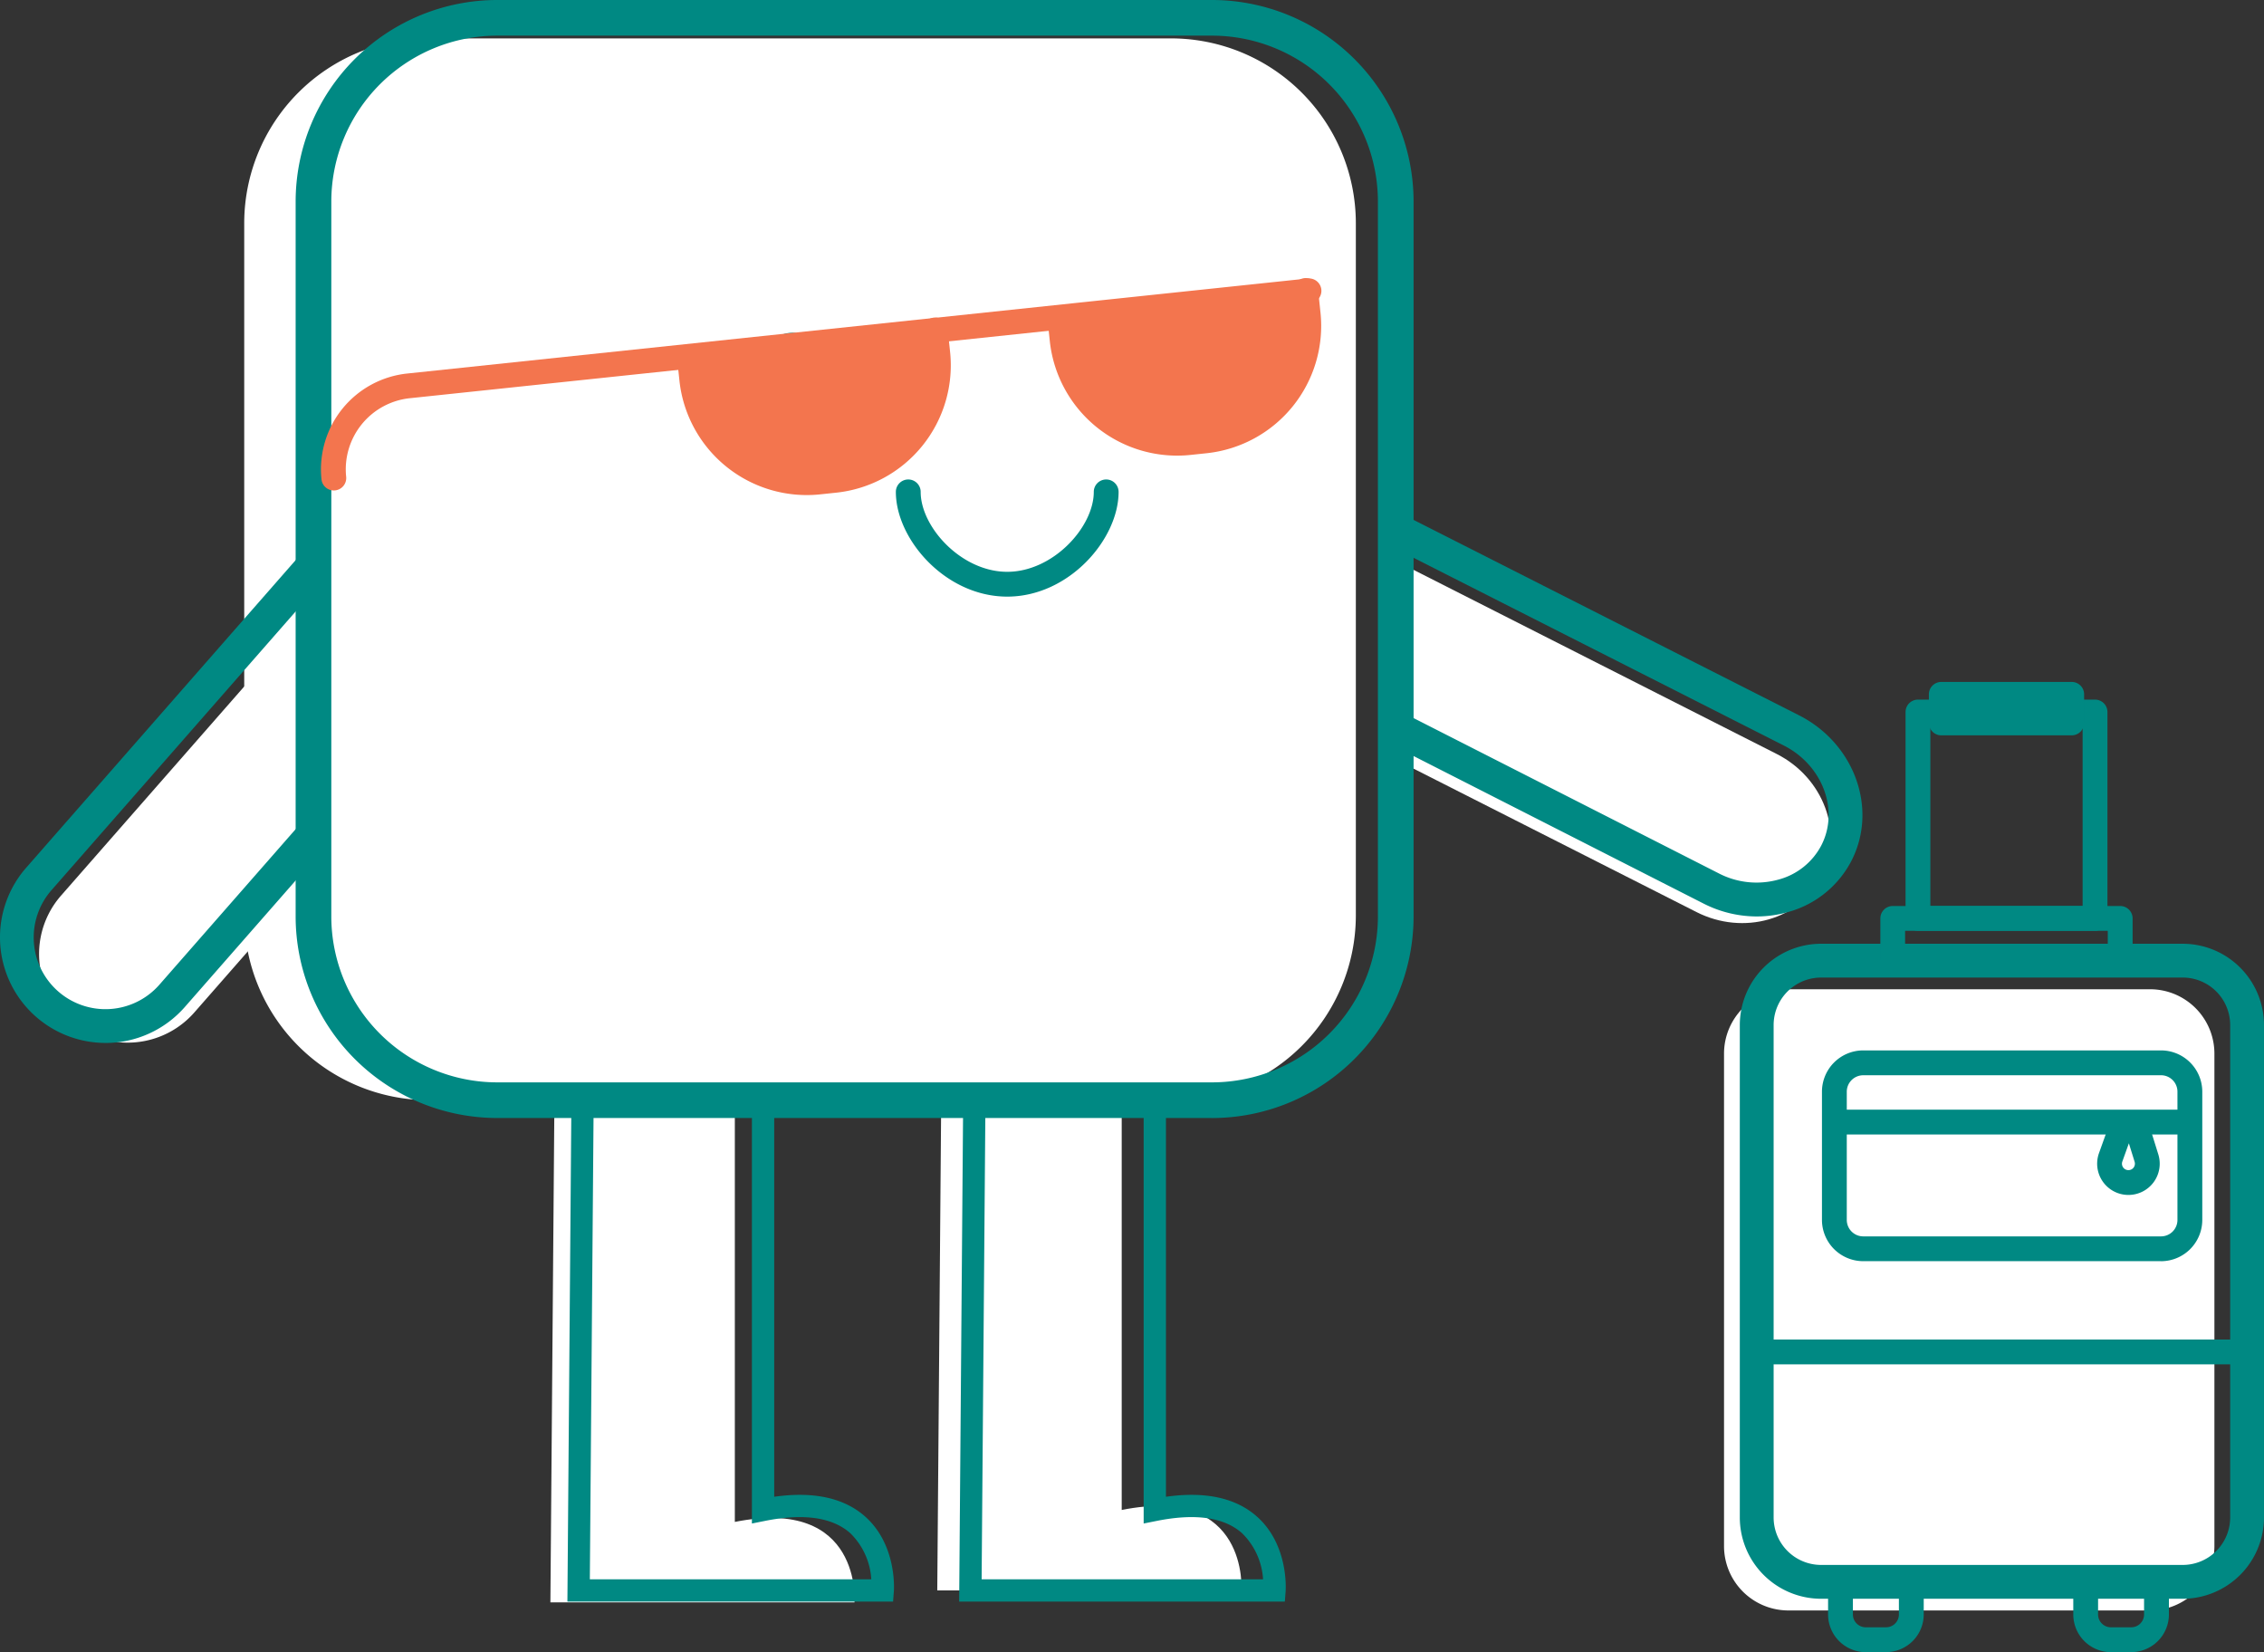
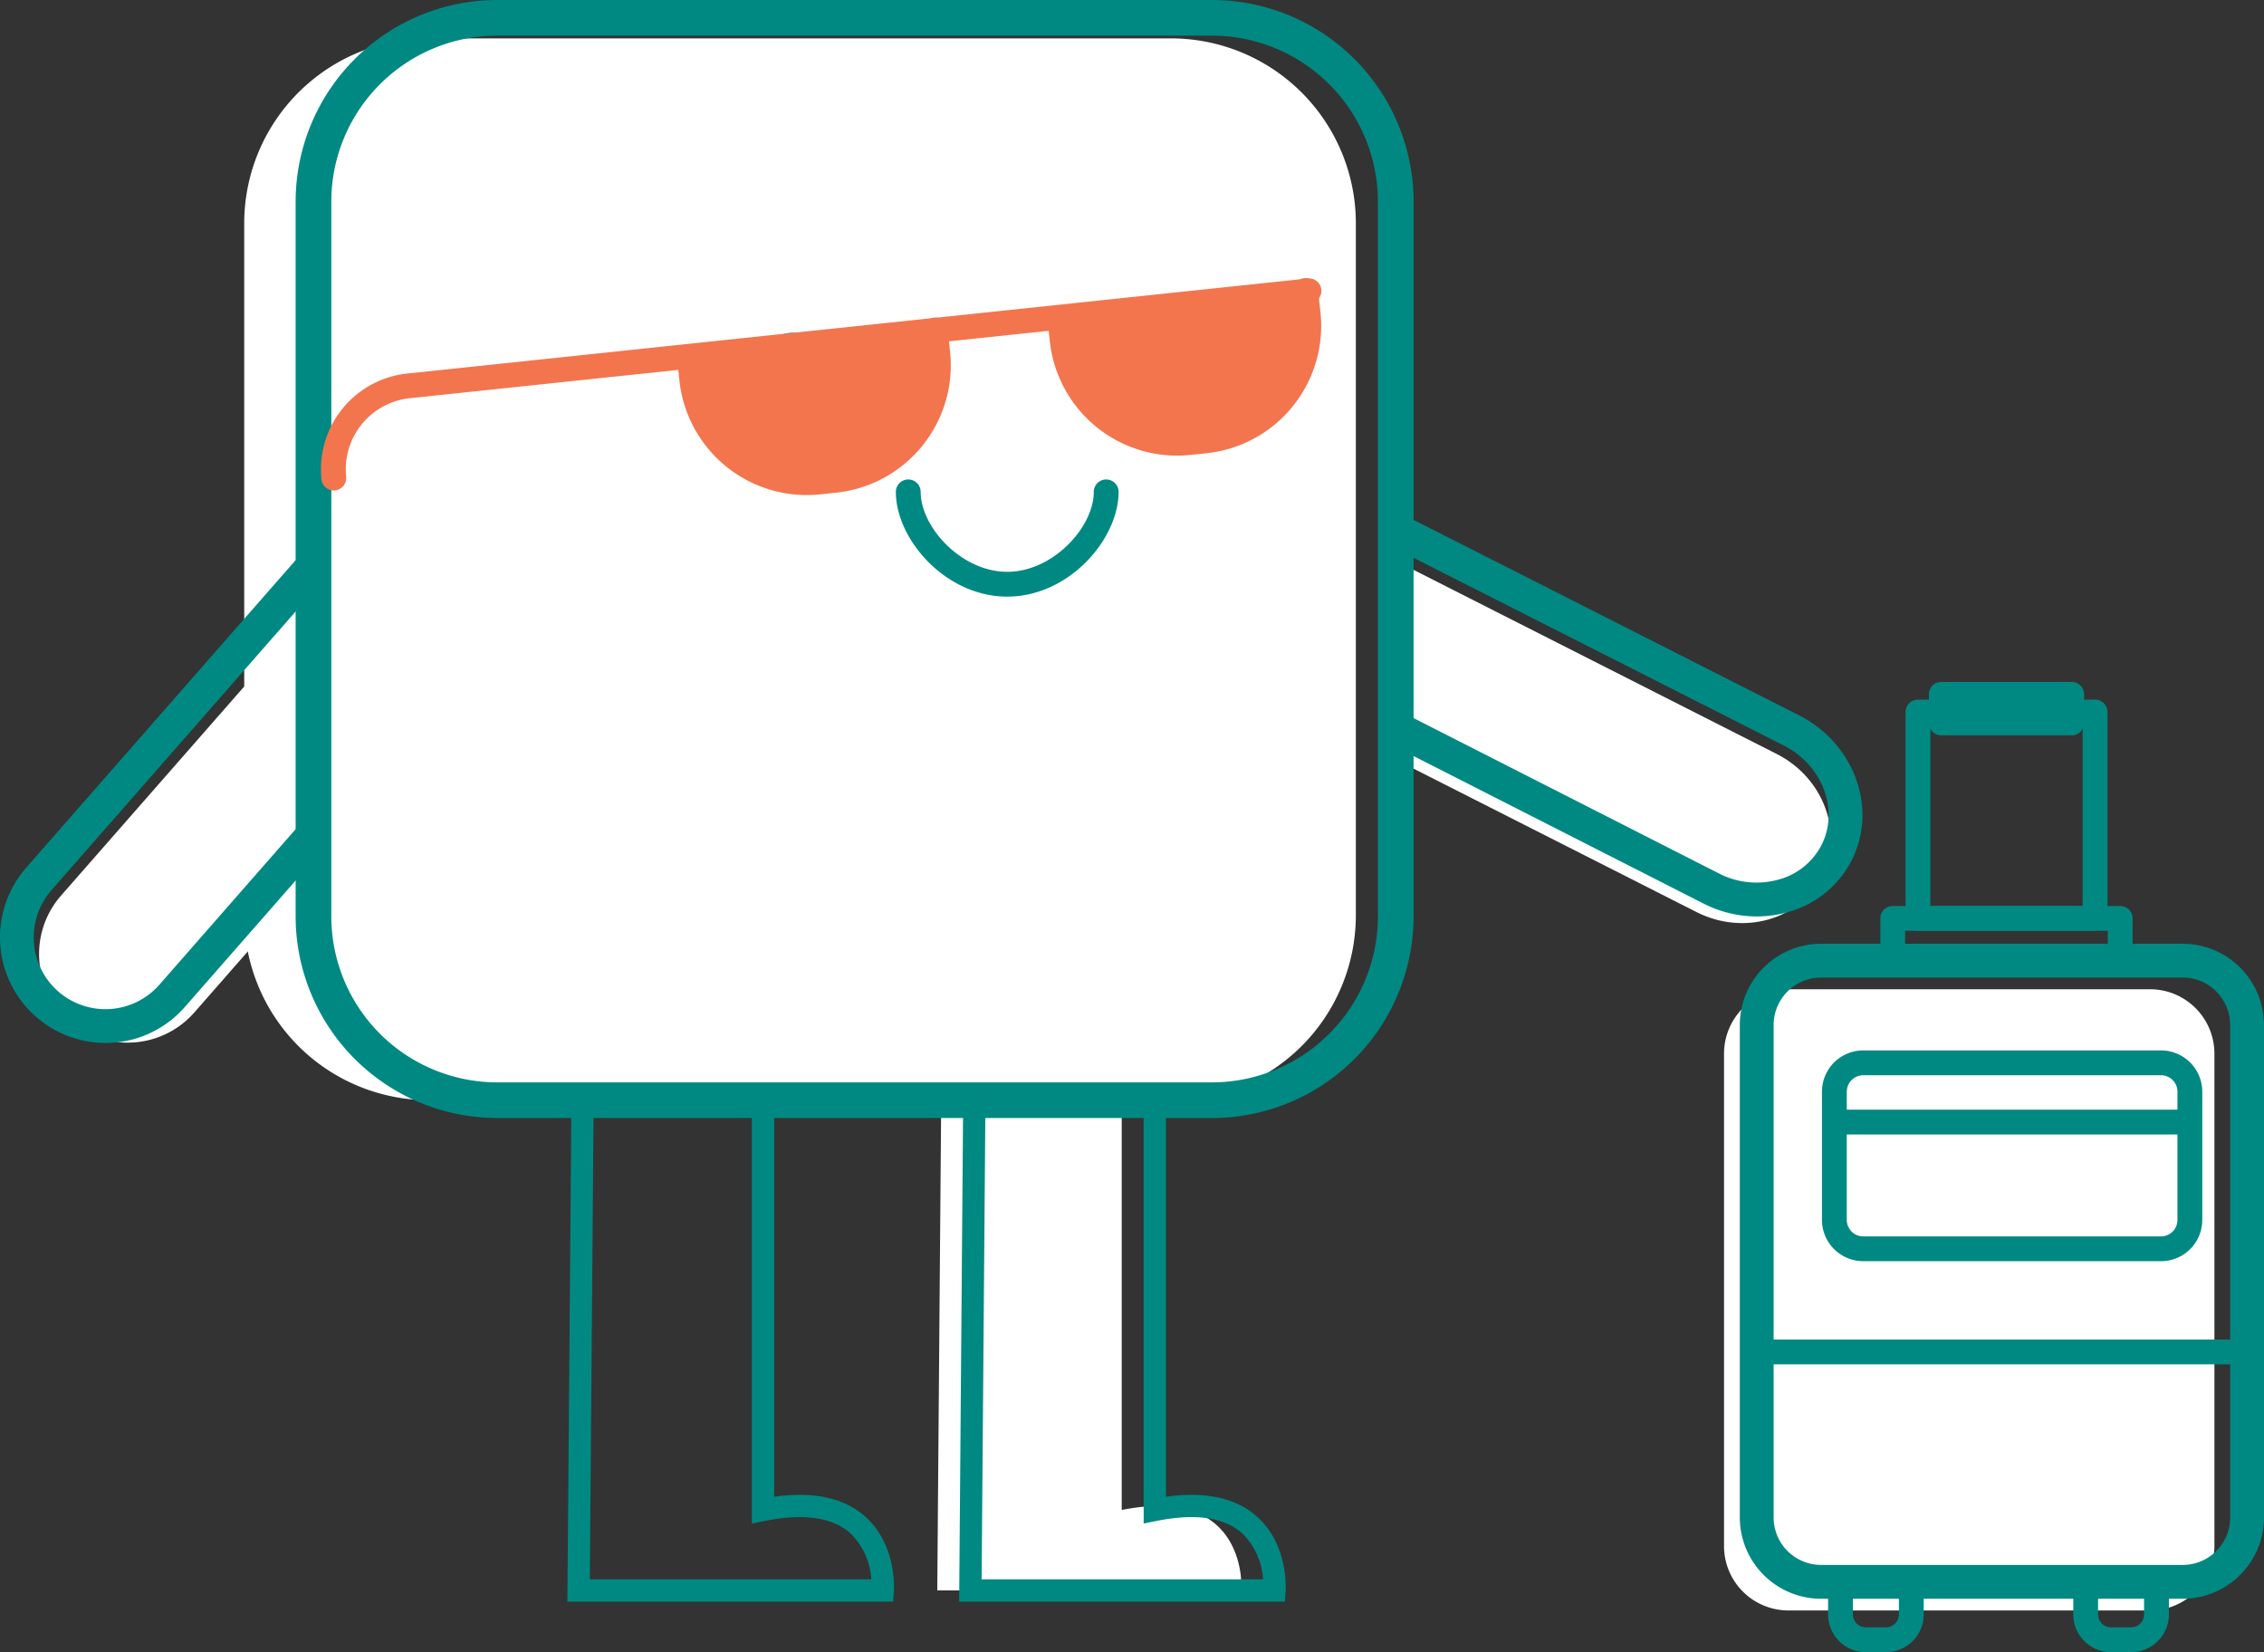
<svg xmlns="http://www.w3.org/2000/svg" width="316.818" height="231.172" viewBox="0 0 316.818 231.172">
  <rect x="0" y="0" width="316.818" height="231.172" fill="#333333" stroke="none" />
  <defs>
    <clipPath id="a">
      <rect width="316.818" height="231.172" fill="none" />
    </clipPath>
  </defs>
  <g clip-path="url(#a)">
    <path d="M239.391,165.8H135.434a25.875,25.875,0,0,1-25.8-25.8V43.034a25.875,25.875,0,0,1,25.8-25.8H239.391a25.875,25.875,0,0,1,25.8,25.8V140a25.876,25.876,0,0,1-25.8,25.8" transform="translate(-75.458 -11.862)" fill="#fff" />
-     <path d="M247.074,567.784h42.558s1.1-14.827-16.749-11.257V499.191h-25.26Z" transform="translate(-170.053 -343.578)" fill="#fff" />
    <path d="M420.74,562.415H463.3s1.1-14.827-16.749-11.257V493.822h-25.26Z" transform="translate(-289.582 -339.882)" fill="#fff" />
    <path d="M621.106,248.972l55.015,27.888c6.564,3.327,9.411,11.028,6.327,17.112s-10.978,8.339-17.542,5.012L624.293,278.4" transform="translate(-427.488 -171.36)" fill="#fff" />
    <path d="M300.273,560.533H254.7l.574-71.711h28.365v57.047c5.489-.776,9.758.147,12.706,2.752,4.467,3.947,4.058,10.2,4.039,10.468Zm-42.434-3.117h39.387a9.827,9.827,0,0,0-2.967-6.475c-2.506-2.2-6.5-2.77-11.877-1.7l-1.864.372V491.939H258.363Z" transform="translate(-175.299 -336.441)" fill="#008983" />
    <path d="M476.151,560.533H430.574l.574-71.711h28.365v57.047c5.488-.776,9.758.147,12.706,2.752,4.467,3.947,4.058,10.2,4.039,10.468Zm-42.434-3.117H473.1a9.828,9.828,0,0,0-2.967-6.475c-2.506-2.2-6.5-2.77-11.877-1.7l-1.864.372V491.939H434.241Z" transform="translate(-296.351 -336.441)" fill="#008983" />
    <path d="M672.612,287.076a16.44,16.44,0,0,1-7.436-1.8l-43.053-21.9a2.367,2.367,0,0,1,2.146-4.219l43.05,21.9a11.469,11.469,0,0,0,8.352.857,9.536,9.536,0,0,0,6.006-4.83c2.5-4.936.131-11.185-5.286-13.931l-55.015-27.888a2.366,2.366,0,1,1,2.14-4.221l55.015,27.888c7.745,3.926,11.05,13.029,7.368,20.293a14.22,14.22,0,0,1-8.927,7.241,15.866,15.866,0,0,1-4.36.609" transform="translate(-426.78 -158.845)" fill="#008983" />
    <path d="M417.738,231.6c-8.633,0-15.585-8.017-15.585-14.655a1.736,1.736,0,0,1,3.472,0c0,4.929,5.7,11.183,12.113,11.183s12.112-6.254,12.112-11.183a1.736,1.736,0,0,1,3.472,0c0,6.638-6.952,14.655-15.585,14.655" transform="translate(-276.789 -148.12)" fill="#008983" />
    <path d="M350.8,153.4a4.026,4.026,0,1,1-4.026-4.026A4.026,4.026,0,0,1,350.8,153.4" transform="translate(-235.899 -102.812)" fill="#008983" />
    <path d="M540.662,168.364a4.026,4.026,0,1,1-4.026-4.026,4.026,4.026,0,0,1,4.026,4.026" transform="translate(-366.579 -113.109)" fill="#008983" />
    <path d="M58.318,264.054l-37.675,43A12.4,12.4,0,1,0,39.3,323.4l27.813-31.742" transform="translate(-12.102 -181.74)" fill="#fff" />
    <path d="M14.745,317.326a14.776,14.776,0,0,1-11.1-24.495l37.676-43a2.367,2.367,0,1,1,3.56,3.119l-37.676,43a10.036,10.036,0,0,0,15.1,13.227l19.582-22.349a2.367,2.367,0,1,1,3.56,3.119L25.862,312.3a14.741,14.741,0,0,1-11.117,5.029" transform="translate(0 -171.396)" fill="#008983" />
    <path d="M260.964,156.434H160.922a28.228,28.228,0,0,1-28.2-28.2V28.2A28.228,28.228,0,0,1,160.922,0H260.964a28.228,28.228,0,0,1,28.2,28.2V128.238a28.228,28.228,0,0,1-28.2,28.2M160.922,4.988A23.234,23.234,0,0,0,137.714,28.2V128.238a23.234,23.234,0,0,0,23.208,23.208H260.964a23.234,23.234,0,0,0,23.208-23.208V28.2A23.234,23.234,0,0,0,260.964,4.988Z" transform="translate(-91.351)" fill="#008983" />
    <path d="M833.537,530.949H782.93a9.007,9.007,0,0,1-9.007-9.007V453.037a9.007,9.007,0,0,1,9.007-9.007h50.608a9.007,9.007,0,0,1,9.007,9.007v68.906a9.007,9.007,0,0,1-9.007,9.007" transform="translate(-532.667 -305.612)" fill="#fff" />
    <path d="M842.988,515.25H792.38a11.386,11.386,0,0,1-11.373-11.373V434.97A11.386,11.386,0,0,1,792.38,423.6h50.608A11.386,11.386,0,0,1,854.36,434.97v68.907a11.386,11.386,0,0,1-11.373,11.373M792.38,428.33a6.647,6.647,0,0,0-6.64,6.64v68.907a6.647,6.647,0,0,0,6.64,6.64h50.608a6.647,6.647,0,0,0,6.64-6.64V434.97a6.647,6.647,0,0,0-6.64-6.64Z" transform="translate(-537.543 -291.549)" fill="#008983" />
    <path d="M865.33,500.97H823.658a5.781,5.781,0,0,1-5.774-5.775V477.254a5.781,5.781,0,0,1,5.774-5.775H865.33a5.782,5.782,0,0,1,5.775,5.775V495.2a5.781,5.781,0,0,1-5.775,5.775m-41.673-26.019a2.305,2.305,0,0,0-2.3,2.3V495.2a2.305,2.305,0,0,0,2.3,2.3H865.33a2.3,2.3,0,0,0,2.3-2.3V477.254a2.3,2.3,0,0,0-2.3-2.3Z" transform="translate(-562.924 -324.504)" fill="#008983" />
    <path d="M869.668,501.55H821.3a1.736,1.736,0,1,1,0-3.472h48.368a1.736,1.736,0,0,1,0,3.472" transform="translate(-564.08 -342.812)" fill="#008983" />
    <path d="M854.321,604.735H787.058a1.736,1.736,0,0,1,0-3.472h67.262a1.736,1.736,0,0,1,0,3.472" transform="translate(-540.513 -413.831)" fill="#008983" />
-     <path d="M945.8,511.166h-.065a4.375,4.375,0,0,1-4.059-5.851l1.46-4.072a8.428,8.428,0,0,0,3.262-1.406,1.736,1.736,0,0,1,2.174,1.141l1.405,4.512a4.375,4.375,0,0,1-4.176,5.676m.056-7.226-.913,2.547a.9.9,0,0,0,.844,1.207h.022a.9.9,0,0,0,.851-1.171Z" transform="translate(-647.949 -343.968)" fill="#008983" />
    <path d="M828.745,715.179h-2.836a5.28,5.28,0,0,1-5.274-5.274V704.96a1.736,1.736,0,0,1,1.736-1.736h9.912a1.736,1.736,0,0,1,1.736,1.736V709.9a5.281,5.281,0,0,1-5.274,5.274m-4.637-8.482V709.9a1.8,1.8,0,0,0,1.8,1.8h2.836a1.8,1.8,0,0,0,1.8-1.8V706.7Z" transform="translate(-564.818 -484.007)" fill="#008983" />
    <path d="M938.808,715.179h-2.836A5.28,5.28,0,0,1,930.7,709.9V704.96a1.736,1.736,0,0,1,1.736-1.736h9.912a1.736,1.736,0,0,1,1.736,1.736V709.9a5.281,5.281,0,0,1-5.274,5.274M934.17,706.7V709.9a1.8,1.8,0,0,0,1.8,1.8h2.836a1.8,1.8,0,0,0,1.8-1.8V706.7Z" transform="translate(-640.571 -484.007)" fill="#008983" />
    <path d="M877.668,415.95H845.836a1.736,1.736,0,0,1-1.736-1.736V408.4a1.736,1.736,0,0,1,1.736-1.736h31.832A1.736,1.736,0,0,1,879.4,408.4v5.814a1.736,1.736,0,0,1-1.736,1.736m-30.1-3.472h28.36v-2.342h-28.36Z" transform="translate(-580.968 -279.894)" fill="#008983" />
    <path d="M881.927,346.372h-24.78a1.736,1.736,0,0,1-1.736-1.736V315.764a1.736,1.736,0,0,1,1.736-1.736h24.78a1.736,1.736,0,0,1,1.736,1.736v28.872a1.736,1.736,0,0,1-1.736,1.736M858.883,342.9h21.307V317.5H858.883Z" transform="translate(-588.753 -216.136)" fill="#008983" />
    <path d="M885.87,313.554H867.619a1.736,1.736,0,0,1-1.736-1.736v-4a1.736,1.736,0,0,1,1.736-1.736H885.87a1.736,1.736,0,0,1,1.736,1.736v4a1.736,1.736,0,0,1-1.736,1.736m-16.515-3.472h14.779v-.531H869.355Z" transform="translate(-595.96 -210.665)" fill="#008983" />
    <path d="M142.04,149.146a1.736,1.736,0,0,1-1.736-1.736,13.474,13.474,0,0,1,13.459-13.459H280.425a1.736,1.736,0,1,1,0,3.472H153.763a10,10,0,0,0-9.987,9.987,1.736,1.736,0,0,1-1.736,1.736" transform="matrix(0.995, -0.105, 0.105, 0.995, -110.094, -64.87)" fill="#f3754e" />
    <path d="M310.051,140.378v2.43a16.154,16.154,0,0,0,16.155,16.155h2.287a16.154,16.154,0,0,0,16.155-16.155V139.52" transform="matrix(0.995, -0.105, 0.105, 0.995, -226.687, -56.47)" fill="#f3754e" />
    <path d="M324.66,156.865h-2.287a17.911,17.911,0,0,1-17.891-17.89v-2.431a1.736,1.736,0,0,1,3.472,0v2.431a14.435,14.435,0,0,0,14.418,14.418h2.287a14.434,14.434,0,0,0,14.418-14.418v-3.288a1.736,1.736,0,0,1,3.472,0v3.288a17.911,17.911,0,0,1-17.891,17.89" transform="matrix(0.995, -0.105, 0.105, 0.995, -222.474, -53.058)" fill="#f3754e" />
    <path d="M476.981,140.378v2.43a16.154,16.154,0,0,0,16.155,16.155h2.287a16.154,16.154,0,0,0,16.155-16.155V139.52" transform="matrix(0.995, -0.105, 0.105, 0.995, -340.95, -44.46)" fill="#f3754e" />
    <path d="M491.589,156.865H489.3a17.911,17.911,0,0,1-17.891-17.89v-2.431a1.736,1.736,0,0,1,3.472,0v2.431A14.435,14.435,0,0,0,489.3,153.393h2.287a14.435,14.435,0,0,0,14.418-14.418v-3.288a1.736,1.736,0,0,1,3.472,0v3.288a17.911,17.911,0,0,1-17.891,17.89" transform="matrix(0.995, -0.105, 0.105, 0.995, -336.737, -41.049)" fill="#f3754e" />
  </g>
</svg>